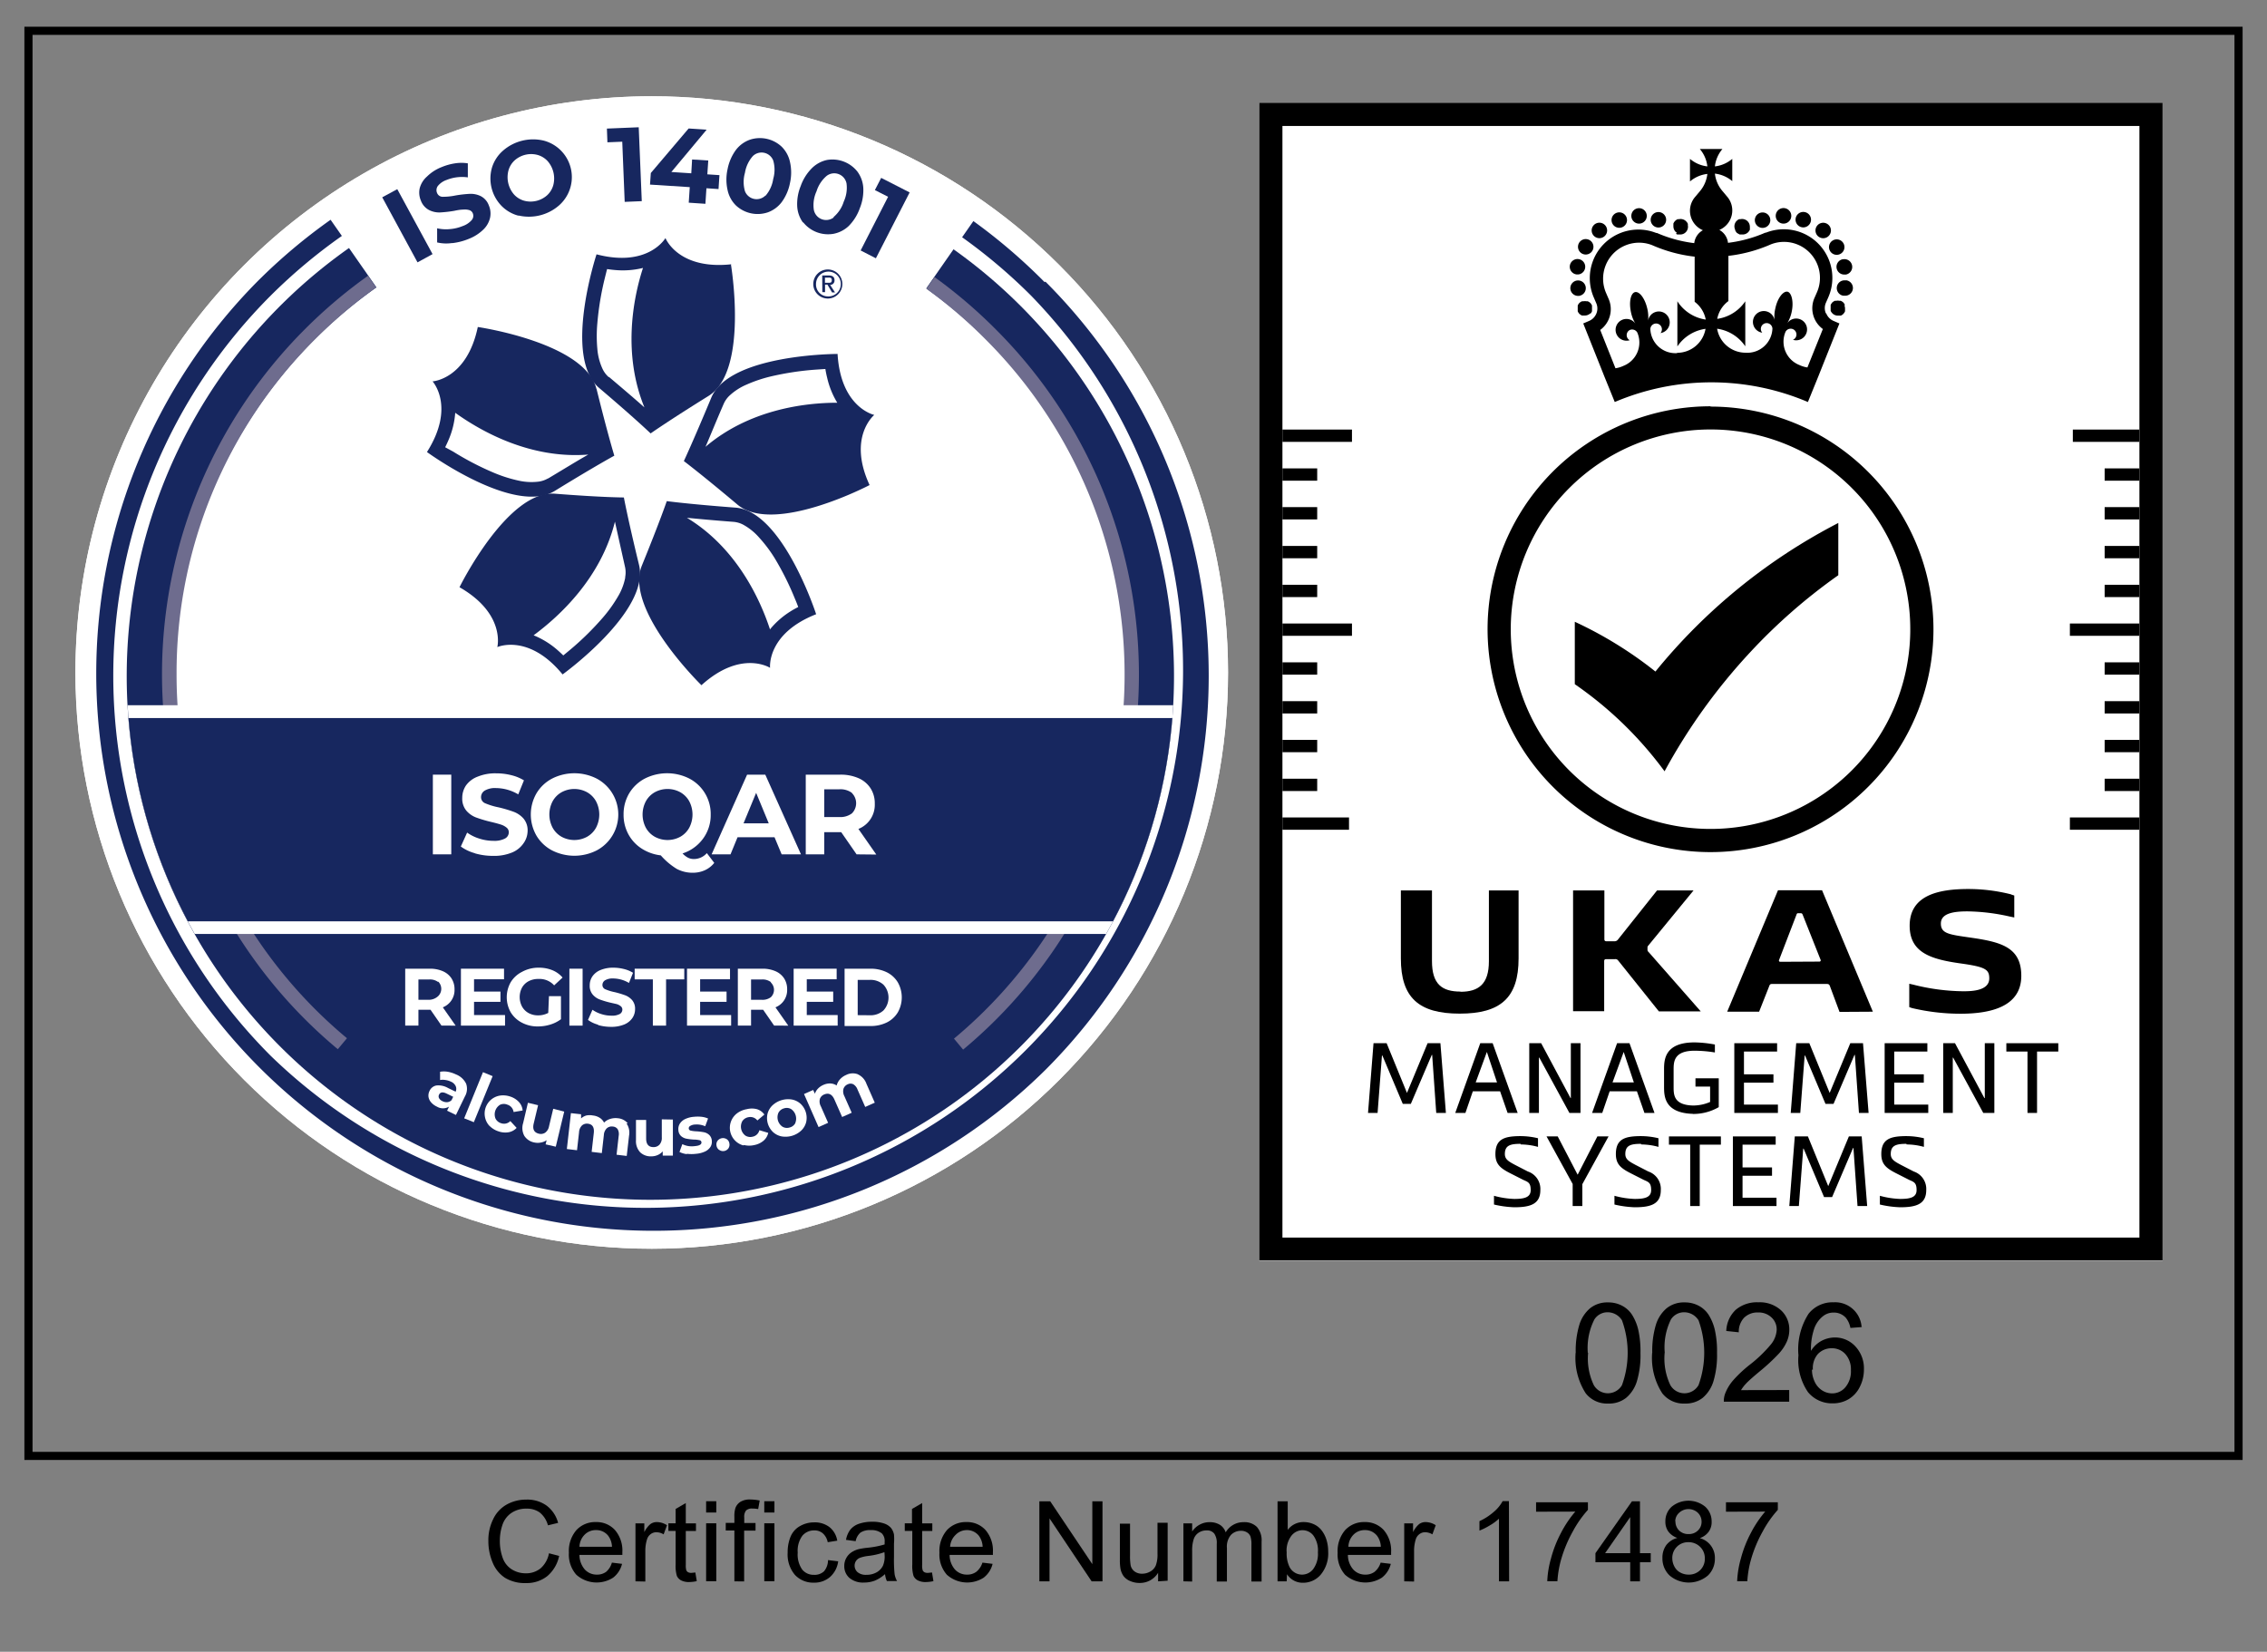
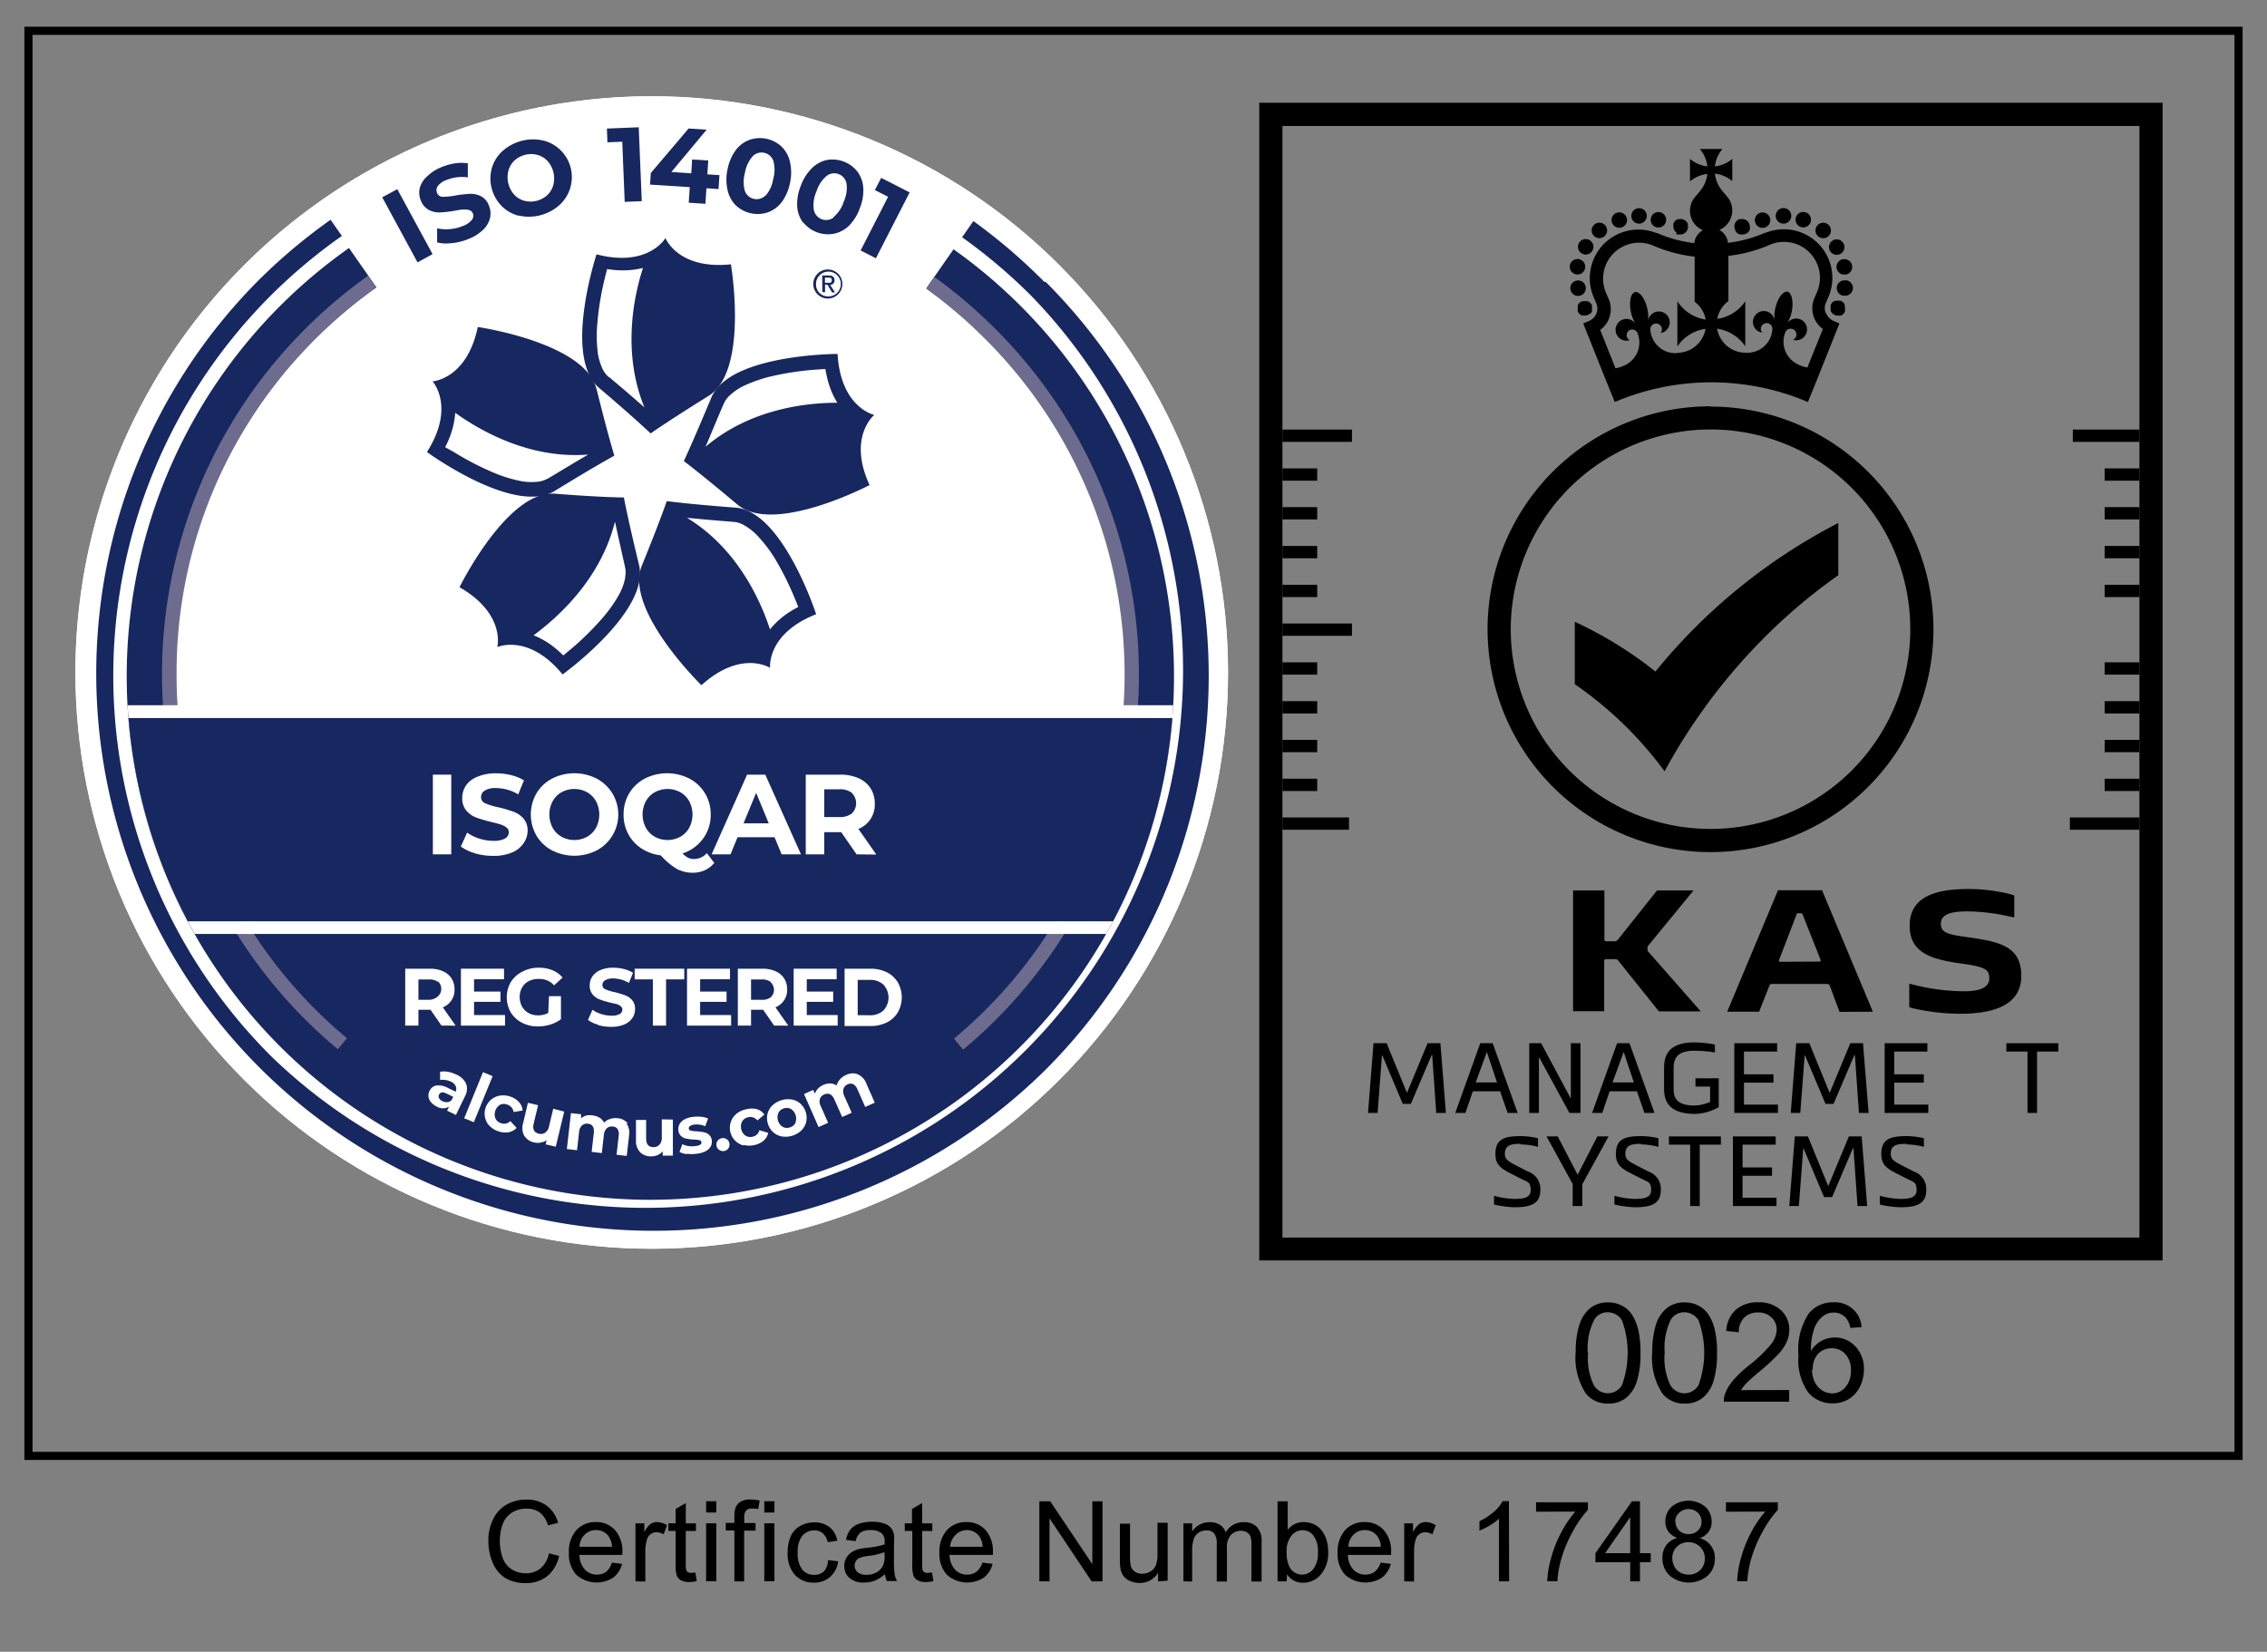
<svg xmlns="http://www.w3.org/2000/svg" viewBox="0 0 223 162.5">
  <rect x="0" y="0" width="223" height="162.5" fill="#808080" stroke="none" />
  <defs>
    <clipPath id="a">
      <rect x="2.4" y="2.63" width="218.2" height="141" fill="none" />
    </clipPath>
    <clipPath id="b">
      <path d="M7.42,66.17A56.69,56.69,0,1,0,64.11,9.47,56.69,56.69,0,0,0,7.42,66.17" fill="none" />
    </clipPath>
    <clipPath id="d">
      <path d="M12.47,66.52A51.51,51.51,0,1,0,64,15,51.51,51.51,0,0,0,12.47,66.52" fill="none" />
    </clipPath>
  </defs>
  <title>ISO-14001</title>
  <g clip-path="url(#a)">
    <path d="M219.8,3.43v139.4H3.2V3.43H219.8m.8-.8H2.4v141H220.6Z" />
    <path d="M155,133.1a8.91,8.91,0,0,1,.36-2.78,3.46,3.46,0,0,1,1.06-1.62,2.7,2.7,0,0,1,1.76-.57,2.88,2.88,0,0,1,1.37.32,2.63,2.63,0,0,1,1,.91,4.88,4.88,0,0,1,.6,1.45,9.63,9.63,0,0,1,.22,2.3,8.93,8.93,0,0,1-.35,2.77,3.46,3.46,0,0,1-1.05,1.63,2.7,2.7,0,0,1-1.77.57,2.67,2.67,0,0,1-2.21-1,6.42,6.42,0,0,1-1-4m1.23,0a6.1,6.1,0,0,0,.56,3.19,1.6,1.6,0,0,0,2.77,0,9.35,9.35,0,0,0,0-6.38,1.67,1.67,0,0,0-1.4-.79,1.53,1.53,0,0,0-1.31.7A6.17,6.17,0,0,0,156.19,133.1Z" />
    <path d="M162.53,133.1a8.9,8.9,0,0,1,.36-2.78,3.46,3.46,0,0,1,1.06-1.62,2.7,2.7,0,0,1,1.76-.57,2.88,2.88,0,0,1,1.37.32,2.63,2.63,0,0,1,1,.91,4.88,4.88,0,0,1,.6,1.45,9.63,9.63,0,0,1,.22,2.3,8.93,8.93,0,0,1-.35,2.77,3.46,3.46,0,0,1-1.05,1.63,2.7,2.7,0,0,1-1.77.57,2.67,2.67,0,0,1-2.21-1,6.41,6.41,0,0,1-1-4m1.23,0a6.1,6.1,0,0,0,.56,3.19,1.6,1.6,0,0,0,2.77,0,9.35,9.35,0,0,0,0-6.38,1.67,1.67,0,0,0-1.4-.79,1.53,1.53,0,0,0-1.31.7A6.17,6.17,0,0,0,163.76,133.1Z" />
    <path d="M176,136.75v1.15h-6.43a2.12,2.12,0,0,1,.14-.83,4.39,4.39,0,0,1,.79-1.29,12.31,12.31,0,0,1,1.56-1.47,13.25,13.25,0,0,0,2.15-2.06,2.47,2.47,0,0,0,.56-1.44,1.6,1.6,0,0,0-.51-1.2,1.83,1.83,0,0,0-1.32-.49,1.87,1.87,0,0,0-1.38.52,2,2,0,0,0-.52,1.43l-1.23-.13a3,3,0,0,1,.95-2.1,3.24,3.24,0,0,1,2.21-.72,3.09,3.09,0,0,1,2.22.78,2.55,2.55,0,0,1,.82,1.93,2.92,2.92,0,0,1-.24,1.15,4.45,4.45,0,0,1-.79,1.19,19.35,19.35,0,0,1-1.84,1.71q-1.08.9-1.38,1.23a3.94,3.94,0,0,0-.5.65" />
    <path d="M183.21,130.55l-1.19.09a2.25,2.25,0,0,0-.45-1,1.58,1.58,0,0,0-1.2-.51,1.64,1.64,0,0,0-1,.32,2.72,2.72,0,0,0-.89,1.2,6.28,6.28,0,0,0-.34,2.25,2.77,2.77,0,0,1,1.06-1,2.84,2.84,0,0,1,1.31-.32,2.71,2.71,0,0,1,2,.88,3.16,3.16,0,0,1,.84,2.27,3.74,3.74,0,0,1-.4,1.7,2.88,2.88,0,0,1-1.09,1.21,3,3,0,0,1-1.57.42,3.06,3.06,0,0,1-2.44-1.1,5.55,5.55,0,0,1-.94-3.62,6.49,6.49,0,0,1,1-4.1,3,3,0,0,1,2.45-1.12,2.61,2.61,0,0,1,2.76,2.42m-4.88,4.2a2.77,2.77,0,0,0,.26,1.18,2,2,0,0,0,.73.86,1.83,1.83,0,0,0,1,.3,1.69,1.69,0,0,0,1.3-.61,2.41,2.41,0,0,0,.54-1.66,2.25,2.25,0,0,0-.54-1.59,1.77,1.77,0,0,0-1.35-.58,1.84,1.84,0,0,0-1.37.58A2.1,2.1,0,0,0,178.33,134.75Z" />
-     <rect x="123.87" y="10.11" width="88.86" height="113.92" fill="#fff" />
    <path d="M210.45,121.75h-84.3V12.39h84.3m2.28-2.28H123.87V124h88.86Z" />
    <rect x="126.15" y="42.26" width="6.84" height="1.21" />
    <rect x="126.15" y="61.34" width="6.84" height="1.21" />
    <rect x="126.15" y="46.08" width="3.42" height="1.21" />
    <rect x="126.15" y="49.89" width="3.42" height="1.21" />
    <rect x="126.15" y="53.71" width="3.42" height="1.21" />
    <rect x="126.15" y="57.53" width="3.42" height="1.21" />
    <rect x="126.15" y="80.42" width="6.55" height="1.21" />
    <rect x="126.15" y="65.16" width="3.42" height="1.21" />
    <rect x="126.15" y="68.98" width="3.42" height="1.21" />
    <rect x="126.15" y="72.79" width="3.42" height="1.21" />
    <rect x="126.15" y="76.61" width="3.42" height="1.21" />
    <rect x="203.61" y="80.42" width="6.84" height="1.21" />
-     <rect x="203.61" y="61.34" width="6.84" height="1.21" />
    <rect x="207.03" y="76.61" width="3.42" height="1.21" />
    <rect x="207.03" y="72.79" width="3.42" height="1.21" />
    <rect x="207.03" y="68.98" width="3.42" height="1.21" />
    <rect x="207.03" y="65.16" width="3.42" height="1.21" />
    <rect x="203.9" y="42.26" width="6.55" height="1.21" />
    <rect x="207.03" y="57.53" width="3.42" height="1.21" />
    <rect x="207.03" y="53.71" width="3.42" height="1.21" />
    <rect x="207.03" y="49.89" width="3.42" height="1.21" />
    <rect x="207.03" y="46.08" width="3.42" height="1.21" />
    <polyline points="138.78 108.6 137.99 108.6 135.98 103.84 135.94 103.84 135.51 109.49 134.57 109.49 135.11 102.63 136.4 102.63 138.4 107.52 140.43 102.63 141.69 102.63 142.23 109.49 141.28 109.49 140.88 103.78 140.84 103.78" />
    <path d="M148.3,109.49l-.74-2.13h-2.68l-.73,2.13h-1l2.46-6.86h1.22l2.46,6.86m-4.13-3h2.1l-1-3h0Z" />
    <polyline points="154.49 108.03 154.52 108.03 154.52 102.63 155.47 102.63 155.47 109.49 154.38 109.49 151.42 104.05 151.38 104.05 151.38 109.49 150.43 109.49 150.43 102.63 151.6 102.63" />
    <path d="M161.76,109.49l-.74-2.13h-2.68l-.73,2.13h-1l2.46-6.86h1.22l2.46,6.86m-4.13-3h2.1l-1-3h0Z" />
    <path d="M166.54,109.58c-2.8-.08-2.85-1.72-2.85-2.65V105.2c0-.94.06-2.65,3-2.65a11.62,11.62,0,0,1,2,.21v.78a12.33,12.33,0,0,0-2-.17c-2,0-2.06,1.05-2.06,1.83v1.73c0,.76,0,1.78,1.91,1.83a4.2,4.2,0,0,0,1.68-.35V106.9h-1.44v-.82h2.29v2.84a5,5,0,0,1-2.53.67" />
    <polyline points="170.6 109.49 170.6 102.63 174.81 102.63 174.81 103.45 171.55 103.45 171.55 105.69 174.45 105.69 174.45 106.51 171.55 106.51 171.55 108.67 174.89 108.67 174.89 109.49" />
    <polyline points="180.36 108.6 179.57 108.6 177.56 103.84 177.52 103.84 177.09 109.49 176.15 109.49 176.69 102.63 177.98 102.63 179.98 107.52 182.01 102.63 183.26 102.63 183.81 109.49 182.86 109.49 182.46 103.78 182.42 103.78" />
    <polyline points="185.39 109.49 185.39 102.63 189.59 102.63 189.59 103.45 186.33 103.45 186.33 105.69 189.24 105.69 189.24 106.51 186.33 106.51 186.33 108.67 189.68 108.67 189.68 109.49" />
-     <polyline points="195.2 108.03 195.24 108.03 195.24 102.63 196.18 102.63 196.18 109.49 195.09 109.49 192.13 104.05 192.09 104.05 192.09 109.49 191.15 109.49 191.15 102.63 192.31 102.63" />
    <polyline points="199.44 103.45 197.36 103.45 197.36 102.63 202.47 102.63 202.47 103.45 200.38 103.45 200.38 109.49 199.44 109.49" />
    <path d="M149.57,112.53c-1,0-1.54.15-1.54,1,0,.5.32.71,1,1.07l1.26.65a1.81,1.81,0,0,1,1.23,1.83c0,1.39-1,1.69-2.56,1.69a10.11,10.11,0,0,1-2-.27v-.86a8.5,8.5,0,0,0,2,.31c1,0,1.61-.16,1.61-.87s-.24-.79-.72-1l-1.34-.68c-.93-.48-1.41-.88-1.41-1.86,0-1.48.87-1.77,2.49-1.77a7.34,7.34,0,0,1,1.7.21v.85a6.46,6.46,0,0,0-1.7-.24" />
    <polyline points="155.18 115.55 155.2 115.55 157.13 111.8 158.23 111.8 155.65 116.5 155.65 118.65 154.7 118.65 154.7 116.48 152.13 111.8 153.23 111.8" />
    <path d="M161.42,112.53c-1,0-1.54.15-1.54,1,0,.5.32.71,1,1.07l1.26.65a1.81,1.81,0,0,1,1.23,1.83c0,1.39-1,1.69-2.56,1.69a10.1,10.1,0,0,1-2-.27v-.86a8.49,8.49,0,0,0,2,.31c1,0,1.61-.16,1.61-.87s-.24-.79-.72-1l-1.34-.68c-.93-.48-1.41-.88-1.41-1.86,0-1.48.87-1.77,2.49-1.77a7.34,7.34,0,0,1,1.7.21v.85a6.46,6.46,0,0,0-1.7-.24" />
    <polyline points="166.26 112.61 164.17 112.61 164.17 111.8 169.28 111.8 169.28 112.61 167.2 112.61 167.2 118.65 166.26 118.65" />
    <polyline points="170.46 118.65 170.46 111.8 174.67 111.8 174.67 112.61 171.41 112.61 171.41 114.85 174.31 114.85 174.31 115.67 171.41 115.67 171.41 117.83 174.75 117.83 174.75 118.65" />
    <polyline points="180.22 117.77 179.43 117.77 177.42 113 177.38 113 176.95 118.65 176.01 118.65 176.55 111.8 177.84 111.8 179.84 116.69 181.87 111.8 183.13 111.8 183.67 118.65 182.72 118.65 182.32 112.94 182.28 112.94" />
    <path d="M187.53,112.53c-1,0-1.54.15-1.54,1,0,.5.32.71,1,1.07l1.26.65a1.81,1.81,0,0,1,1.23,1.83c0,1.39-1,1.69-2.56,1.69a10.11,10.11,0,0,1-2-.27v-.86a8.5,8.5,0,0,0,2,.31c1,0,1.61-.16,1.61-.87s-.24-.79-.72-1l-1.34-.68c-.93-.48-1.41-.88-1.41-1.86,0-1.48.87-1.77,2.49-1.77a7.34,7.34,0,0,1,1.7.21v.85a6.45,6.45,0,0,0-1.7-.24" />
-     <path d="M143.66,97.57c1.77,0,2.8-.74,2.8-3V87.6h2.92v6.69c0,3.87-1.77,5.43-5.79,5.43s-5.79-1.56-5.79-5.43V87.6h3.06v6.95c0,2.29,1,3,2.8,3" />
    <path d="M157.82,87.6v4.8c0,.14.06.2.2.2h.76a.41.41,0,0,0,.37-.16L163,87.6h3.59L162.16,93c-.08.1-.1.12-.1.22v.21a.26.26,0,0,0,.1.22l5.14,5.85h-4.12l-4-5a.33.33,0,0,0-.32-.14H158c-.14,0-.2.06-.2.2v4.92h-3.06V87.6" />
    <path d="M180.95,99.55,180,97c-.07-.18-.16-.2-.34-.2h-5.28c-.18,0-.27,0-.34.2l-1,2.53h-3.14l5-11.95h4.33l5,11.95m-5.25-4.93a.12.12,0,0,0,.11-.17L177.33,90c-.05-.13-.1-.16-.22-.16h-.18c-.12,0-.17,0-.22.16L175,94.45a.12.12,0,0,0,.11.17Z" />
    <path d="M197.83,88l.31.1v2.16l-.48-.1a19.86,19.86,0,0,0-4.12-.5c-1.41,0-2.62.2-2.62,1.2s.84,1.08,2.91,1.38c3,.43,5,.94,5,3.76,0,3.07-3.07,3.73-6,3.73a20.77,20.77,0,0,1-4.76-.56l-.26-.09v-2.3l.4.09a20.69,20.69,0,0,0,4.92.65c.88,0,2.55-.06,2.55-1.27,0-.88-.38-1.13-2.83-1.47-2.92-.41-5-1.06-5-3.71,0-3,2.83-3.61,5.78-3.61a17.17,17.17,0,0,1,4.21.53" />
    <path d="M162.86,66.08a39.13,39.13,0,0,0-7.95-4.91v6.14a37.06,37.06,0,0,1,8.83,8.57v0a57.37,57.37,0,0,1,8.41-11.7,55.29,55.29,0,0,1,8.68-7.59V51.45a56.66,56.66,0,0,0-18,14.63" />
    <path d="M168.26,42.25A19.65,19.65,0,1,1,148.61,61.9a19.67,19.67,0,0,1,19.65-19.65m0-2.28A21.93,21.93,0,1,0,190.19,61.9,21.93,21.93,0,0,0,168.26,40" />
    <path d="M156.44,30.88l.09-.12a.75.75,0,0,0,.07-.13.8.8,0,0,0,0-.14.78.78,0,0,0,0-.15.79.79,0,0,0,0-.15.81.81,0,0,0,0-.14.74.74,0,0,0-.07-.13l-.09-.12-.12-.09-.13-.07-.14,0a.76.76,0,0,0-.3,0l-.14,0-.13.07-.12.09-.09.12a.77.77,0,0,0-.07.13.75.75,0,0,0,0,.14.79.79,0,0,0,0,.15.78.78,0,0,0,0,.15.74.74,0,0,0,0,.14.78.78,0,0,0,.07.13l.09.12.12.09.13.07.14,0h.15a.77.77,0,0,0,.54-.22" />
    <path d="M155.59,24.93a.76.76,0,1,0-.28-1,.76.76,0,0,0,.28,1" />
    <path d="M157.33,23.43a.76.76,0,1,0-.59-.28.76.76,0,0,0,.59.28" />
    <path d="M159.16,22.4a.75.75,0,0,0,.25,0,.76.76,0,1,0-.25,0" />
    <path d="M161.23,22a.76.76,0,1,0-.76-.76.76.76,0,0,0,.76.76" />
    <path d="M163,22.37a.76.76,0,0,0,.27,0,.76.76,0,1,0-.27,0" />
    <path d="M155.1,27h.15a.76.76,0,1,0-.15,0" />
    <path d="M155.36,29.1a.76.76,0,0,0,.62-.88h0a.76.76,0,1,0-.75.89h.13" />
    <path d="M164.86,23l.13.07.14,0,.15,0a.76.76,0,0,0,.75-.91.79.79,0,0,0,0-.14.8.8,0,0,0-.07-.13l-.1-.12a.77.77,0,0,0-.69-.21l-.14,0-.13.07-.12.1-.1.12-.07.13a.86.86,0,0,0,0,.14.7.7,0,0,0,0,.15.77.77,0,0,0,.22.54l.12.09" />
    <path d="M181.48,30a.75.75,0,0,0-.07-.13l-.09-.12-.12-.09-.13-.07-.14,0a.78.78,0,0,0-.3,0l-.14,0-.13.07-.12.09-.09.12a.73.73,0,0,0-.07.13.62.62,0,0,0,0,.14.65.65,0,0,0,0,.15.63.63,0,0,0,0,.15.62.62,0,0,0,0,.14.73.73,0,0,0,.07.13l.1.12a.77.77,0,0,0,.54.22h.15l.14,0,.13-.07.12-.1.09-.12a.75.75,0,0,0,.07-.13.82.82,0,0,0,0-.14.81.81,0,0,0,0-.15.72.72,0,0,0-.06-.29" />
    <path d="M177.26,22.36a.75.75,0,0,0,.25,0,.76.76,0,1,0-.25,0" />
    <path d="M178.86,23.26a.76.76,0,1,0-.1-1.07.76.76,0,0,0,.1,1.07" />
    <path d="M180,24.66a.76.76,0,1,0,.28-1,.76.76,0,0,0-.28,1" />
    <path d="M175.44,22a.76.76,0,0,0,0-1.53h0a.76.76,0,1,0,0,1.53" />
    <path d="M181.29,25.5a.76.76,0,0,0,.14,1.51h.15a.76.76,0,1,0-.29-1.5" />
    <path d="M181.57,27.59a.76.76,0,0,0-.26,1.5h.13a.76.76,0,0,0,.13-1.52" />
    <path d="M173.38,22.42a.76.76,0,1,0-.71-.49.76.76,0,0,0,.71.49" />
    <path d="M170.69,22.66a.73.73,0,0,0,.07.13l.09.12L171,23l.13.07.14,0,.15,0a.77.77,0,0,0,.54-.22l.1-.12.07-.13a.71.71,0,0,0,0-.14.79.79,0,0,0,0-.15.76.76,0,0,0-.91-.75l-.14,0-.13.07-.12.1a.77.77,0,0,0-.22.54.72.72,0,0,0,.06.29" />
    <path d="M179.6,30.81a1.3,1.3,0,0,1,0-1l.25-.57a4.78,4.78,0,0,0-6.14-6.35l-.06,0h0a13.13,13.13,0,0,1-3.67,1,1.66,1.66,0,0,0-.85-1.27,2.08,2.08,0,0,0,.77-3.27h0l-.47-.56a3.2,3.2,0,0,1-.74-1.71,3.21,3.21,0,0,1,1.71.74V15.63a3.21,3.21,0,0,1-1.71.74,3.2,3.2,0,0,1,.74-1.71h-2.22a3.19,3.19,0,0,1,.74,1.71,3.2,3.2,0,0,1-1.71-.74v2.22a3.2,3.2,0,0,1,1.71-.74,3.19,3.19,0,0,1-.74,1.71l-.47.56h0a2.08,2.08,0,0,0,.77,3.27,1.66,1.66,0,0,0-.85,1.27,13.16,13.16,0,0,1-3.67-1l-.07,0a4.78,4.78,0,0,0-6.14,6.35l.25.58a1.3,1.3,0,0,1,0,1,1.34,1.34,0,0,1-.73.73l-.56.24,2.1,5.27,1,2.46a24.27,24.27,0,0,1,19,0l1-2.46,2.1-5.27-.56-.24a1.34,1.34,0,0,1-.73-.73M168.34,16.74h0Zm-3.36,18a2.47,2.47,0,0,1-2.64-2.38.57.57,0,1,1,1,.41,1.07,1.07,0,1,0-1.22-1.22h0a3.52,3.52,0,0,0-.08-1.19c-.23-1-.77-1.72-1.21-1.62h0c-.43.11-.61,1-.39,2a3.49,3.49,0,0,0,.44,1.11h0a1.07,1.07,0,1,0-.57,1.62.57.57,0,0,1,0-1,.58.58,0,0,1,.75.25,2.47,2.47,0,0,1-1.36,3.27,2.84,2.84,0,0,1-.79.24l-1.5-3.77a2.53,2.53,0,0,0,.82-3.07l-.25-.58a3.54,3.54,0,0,1,4.52-4.7,14.39,14.39,0,0,0,4.2,1.14v4.44a2.84,2.84,0,0,1,1.09,1.75A4,4,0,0,1,165,29.64v4.44a4,4,0,0,1,2.77-1.73,2.84,2.84,0,0,1-2.8,2.36m12.82,1.44a2.84,2.84,0,0,1-.79-.24,2.47,2.47,0,0,1-1.36-3.27.57.57,0,1,1,.73.79,1.07,1.07,0,1,0-.57-1.62h0a3.51,3.51,0,0,0,.44-1.11c.22-1,0-1.88-.39-2h0c-.44-.1-1,.63-1.21,1.62a3.53,3.53,0,0,0-.08,1.19h0a1.07,1.07,0,1,0-1.21,1.22.57.57,0,1,1,1-.41,2.47,2.47,0,0,1-2.64,2.38,2.84,2.84,0,0,1-2.8-2.36,4,4,0,0,1,2.77,1.73V29.64a4,4,0,0,1-2.76,1.73,2.84,2.84,0,0,1,1.1-1.75V25.17a14.4,14.4,0,0,0,4.2-1.14,3.54,3.54,0,0,1,4.52,4.7l-.25.57a2.53,2.53,0,0,0,.82,3.07Z" />
    <g clip-path="url(#b)">
      <rect x="5.58" y="8.13" width="116.79" height="116.79" fill="#fff" />
    </g>
    <g clip-path="url(#b)">
      <path d="M122.37,66.52A58.39,58.39,0,1,1,64,8.13a58.39,58.39,0,0,1,58.39,58.39" fill="#fff" />
      <path d="M93.8,24.52,64.11,67.13h0L34.33,24.4a51.51,51.51,0,1,0,59.46.12" fill="#17275f" />
      <path d="M64,19.71a46.84,46.84,0,0,0-45.21,59h90.41A46.84,46.84,0,0,0,64,19.71" fill="#fff" />
      <path d="M17.37,66.32A46.3,46.3,0,0,1,31,33.37a47.15,47.15,0,0,1,6-5.09l-.8-1.15A48.61,48.61,0,0,0,30,32.38a48,48,0,0,0,3.23,70.84l.9-1.08A46.51,46.51,0,0,1,17.37,66.32" fill="#6e6c8e" />
      <path d="M97.93,32.38a48.63,48.63,0,0,0-6-5.12l-.8,1.15a47.21,47.21,0,0,1,5.84,5,46.6,46.6,0,0,1-3.13,68.77l.9,1.08a48,48,0,0,0,3.23-70.84" fill="#6e6c8e" />
    </g>
    <g clip-path="url(#d)">
      <rect x="12.47" y="69.38" width="103.01" height="22.5" fill="#fff" />
      <rect x="12.47" y="70.64" width="103.01" height="20" fill="#17275f" />
    </g>
    <path d="M102.75,27.75a55.5,55.5,0,0,0-7-6l-1.11,1.59a53.54,53.54,0,0,1,6.78,5.74,52.89,52.89,0,0,1-74.79,74.79,52.89,52.89,0,0,1,0-74.79,53.54,53.54,0,0,1,7-5.87l-1.11-1.59a55.47,55.47,0,0,0-7.22,6.09,54.83,54.83,0,0,0,77.54,77.54,54.83,54.83,0,0,0,0-77.54" fill="#17275f" />
    <g clip-path="url(#b)">
      <path d="M81.43,26.51A1.43,1.43,0,1,1,80,27.94a1.43,1.43,0,0,1,1.43-1.43m0,2.65a1.22,1.22,0,1,0-1.16-1.22,1.17,1.17,0,0,0,1.16,1.22m-.55-2.06h.64c.38,0,.57.15.57.47a.43.43,0,0,1-.43.46l.48.74h-.29L81.39,28h-.23v.74h-.27Zm.27.72h.33c.21,0,.34,0,.34-.26s-.17-.25-.34-.25h-.33Z" fill="#17275f" />
      <path d="M71.93,26c-5.24.56-6.47-2.58-6.47-2.58s-1.68,2.93-6.78,1.6c0,0-3.33,10.1.25,13.14S64,42.64,64,42.64s1.71-1.21,5.7-3.69,2.19-13,2.19-13m-12,11.16a2.49,2.49,0,0,1-.6-.78,5.75,5.75,0,0,1-.53-2,13.85,13.85,0,0,1,0-2.54,28.36,28.36,0,0,1,.74-4.45c.08-.32.15-.61.22-.87q.44.07.85.1a8.27,8.27,0,0,0,2.68-.21c-1,3.07-2,8.49.14,13.72-.82-.73-2-1.74-3.49-3" fill="#17275f" />
      <path d="M58.67,38.26C57.54,33.7,47,32.17,47,32.17c-1.08,5.15-4.45,5.35-4.45,5.35S44.83,40,42,44.47c0,0,8.58,6.28,12.58,3.82s5.85-3.46,5.85-3.46-.62-2-1.75-6.57m-4.75,8.79a2.52,2.52,0,0,1-.93.33,5.75,5.75,0,0,1-2-.1,13.81,13.81,0,0,1-2.42-.77,28.35,28.35,0,0,1-4-2.08L43.79,44q.2-.4.36-.78a8.26,8.26,0,0,0,.63-2.61c2.62,1.88,7.44,4.56,13.09,4.11-1,.56-2.26,1.34-4,2.38" fill="#17275f" />
      <path d="M62.86,55.57c-1.11-4.56-1.49-6.63-1.49-6.63s-2.1,0-6.78-.37-9.39,9.2-9.39,9.2c4.57,2.62,3.72,5.89,3.72,5.89s3.08-1.38,6.42,2.69c0,0,8.63-6.22,7.52-10.78m-1.35,1.22a5.74,5.74,0,0,1-.72,1.89,13.73,13.73,0,0,1-1.48,2.07,28.39,28.39,0,0,1-3.21,3.16l-.69.57q-.32-.31-.63-.58a8.3,8.3,0,0,0-2.29-1.4c2.59-1.91,6.64-5.67,8-11.18.24,1.08.57,2.57,1,4.49a2.5,2.5,0,0,1,0,1" fill="#17275f" />
      <path d="M80.28,60.42S77,50.29,72.35,49.94s-6.76-.64-6.76-.64-.68,2-2.45,6.34S69,67.41,69,67.41c3.9-3.53,6.75-1.71,6.75-1.71s-.36-3.36,4.55-5.28m-4.55,1.52c-1-3.06-3.34-8.07-8.18-11,1.1.11,2.62.25,4.6.4a2.49,2.49,0,0,1,.94.28,5.75,5.75,0,0,1,1.57,1.27,13.73,13.73,0,0,1,1.51,2,28.3,28.3,0,0,1,2,4c.13.3.24.58.33.83q-.4.2-.75.42a8.28,8.28,0,0,0-2,1.74" fill="#17275f" />
      <path d="M86,40.82s-3.3-.7-3.61-6c0,0-10.63,0-12.42,4.3s-2.7,6.24-2.7,6.24,1.68,1.26,5.27,4.28,13-1.92,13-1.92C83.35,43,86,40.82,86,40.82M69.38,44c.44-1,1-2.41,1.8-4.25a2.51,2.51,0,0,1,.56-.81,5.77,5.77,0,0,1,1.69-1.1,13.77,13.77,0,0,1,2.41-.81,28.3,28.3,0,0,1,4.46-.67l.89-.06q.07.44.17.84a8.29,8.29,0,0,0,1,2.48c-3.22,0-8.7.68-13,4.37" fill="#17275f" />
    </g>
    <rect x="42.58" y="76.21" width="1.81" height="7.84" fill="#fff" />
    <path d="M46.72,83.94a4.22,4.22,0,0,1-1.39-.66l.62-1.37a4.18,4.18,0,0,0,1.2.59,4.5,4.5,0,0,0,1.39.22,2.22,2.22,0,0,0,1.14-.23.69.69,0,0,0,.37-.61.58.58,0,0,0-.22-.46,1.66,1.66,0,0,0-.56-.3q-.34-.11-.92-.25a12.81,12.81,0,0,1-1.47-.43,2.38,2.38,0,0,1-1-.68,1.84,1.84,0,0,1-.41-1.25,2.18,2.18,0,0,1,.37-1.24A2.49,2.49,0,0,1,47,76.4a4.55,4.55,0,0,1,1.82-.32,6,6,0,0,1,1.47.18,4.34,4.34,0,0,1,1.25.51l-.56,1.38a4.37,4.37,0,0,0-2.17-.62,2,2,0,0,0-1.13.25.75.75,0,0,0-.36.65.64.64,0,0,0,.42.6,6.59,6.59,0,0,0,1.28.39,12.78,12.78,0,0,1,1.47.43,2.43,2.43,0,0,1,1,.67,1.8,1.8,0,0,1,.41,1.24A2.14,2.14,0,0,1,51.47,83a2.52,2.52,0,0,1-1.13.88,4.59,4.59,0,0,1-1.83.32,6.41,6.41,0,0,1-1.8-.25" fill="#fff" />
    <path d="M54.3,83.66a3.91,3.91,0,0,1-1.53-1.45,4.17,4.17,0,0,1,0-4.16,3.9,3.9,0,0,1,1.53-1.45,4.85,4.85,0,0,1,4.4,0,4,4,0,0,1,0,7.06,4.85,4.85,0,0,1-4.4,0m3.45-1.34a2.29,2.29,0,0,0,.88-.89,2.8,2.8,0,0,0,0-2.6,2.29,2.29,0,0,0-.88-.89,2.62,2.62,0,0,0-2.51,0,2.29,2.29,0,0,0-.88.89,2.8,2.8,0,0,0,0,2.6,2.29,2.29,0,0,0,.88.89,2.62,2.62,0,0,0,2.51,0Z" fill="#fff" />
    <path d="M70.26,84.89a2.51,2.51,0,0,1-.92.72,2.86,2.86,0,0,1-1.19.25,3.31,3.31,0,0,1-1.58-.38A6.8,6.8,0,0,1,65,84.15a4.41,4.41,0,0,1-1.9-.68,3.84,3.84,0,0,1-1.3-1.42,4,4,0,0,1-.46-1.92,4,4,0,0,1,.55-2.08,3.91,3.91,0,0,1,1.53-1.45,4.85,4.85,0,0,1,4.4,0,3.92,3.92,0,0,1,2.09,3.53,3.9,3.9,0,0,1-.77,2.4,4,4,0,0,1-2,1.43,2,2,0,0,0,.54.42,1.27,1.27,0,0,0,.57.13,1.7,1.7,0,0,0,1.28-.58m-6-2.5a2.29,2.29,0,0,0,.88.89,2.62,2.62,0,0,0,2.51,0,2.29,2.29,0,0,0,.88-.89,2.8,2.8,0,0,0,0-2.6,2.29,2.29,0,0,0-.88-.89,2.62,2.62,0,0,0-2.51,0,2.29,2.29,0,0,0-.88.89,2.8,2.8,0,0,0,0,2.6Z" fill="#fff" />
    <path d="M76.19,82.37H72.55l-.69,1.68H70l3.49-7.84h1.79l3.51,7.84h-1.9M75.62,81l-1.24-3-1.24,3Z" fill="#fff" />
    <path d="M84.26,84.05l-1.51-2.18H81.08v2.18H79.26V76.21h3.39a4.36,4.36,0,0,1,1.81.35,2.69,2.69,0,0,1,1.18,1,2.72,2.72,0,0,1,.41,1.51,2.55,2.55,0,0,1-1.61,2.48l1.76,2.52M83.8,78a1.91,1.91,0,0,0-1.24-.35H81.08v2.73h1.48a1.88,1.88,0,0,0,1.24-.36,1.41,1.41,0,0,0,0-2Z" fill="#fff" />
    <path d="M43.43,100.9l-1.08-1.56H41.16v1.56h-1.3V95.3h2.42a3.11,3.11,0,0,1,1.29.25,1.92,1.92,0,0,1,.84.7,1.94,1.94,0,0,1,.3,1.08,1.82,1.82,0,0,1-1.15,1.77l1.26,1.8M43.1,96.61a1.36,1.36,0,0,0-.89-.25H41.16v2h1.06A1.35,1.35,0,0,0,43.1,98a1,1,0,0,0,0-1.44Z" fill="#fff" />
    <polyline points="49.68 99.86 49.68 100.9 45.34 100.9 45.34 95.3 49.58 95.3 49.58 96.34 46.63 96.34 46.63 97.55 49.23 97.55 49.23 98.56 46.63 98.56 46.63 99.86" fill="#fff" />
    <path d="M54,98h1.18v2.27a3.38,3.38,0,0,1-1.06.53,4.1,4.1,0,0,1-1.21.18,3.27,3.27,0,0,1-1.57-.37,2.77,2.77,0,0,1-1.09-1,3,3,0,0,1,0-3,2.76,2.76,0,0,1,1.1-1A3.34,3.34,0,0,1,53,95.2a3.47,3.47,0,0,1,1.34.25,2.65,2.65,0,0,1,1,.72l-.83.77A1.92,1.92,0,0,0,53,96.31a2,2,0,0,0-1,.22,1.61,1.61,0,0,0-.65.63,2,2,0,0,0,0,1.86,1.64,1.64,0,0,0,.64.64,1.91,1.91,0,0,0,.94.23,2.1,2.1,0,0,0,1-.24" fill="#fff" />
-     <rect x="56.01" y="95.3" width="1.3" height="5.6" fill="#fff" />
    <path d="M58.84,100.81a3,3,0,0,1-1-.47l.44-1a3,3,0,0,0,.86.42,3.21,3.21,0,0,0,1,.16,1.58,1.58,0,0,0,.82-.16.5.5,0,0,0,.26-.44.42.42,0,0,0-.16-.33,1.18,1.18,0,0,0-.4-.21L60,98.63a9.05,9.05,0,0,1-1-.3,1.7,1.7,0,0,1-.7-.49,1.32,1.32,0,0,1-.29-.9,1.56,1.56,0,0,1,.26-.88,1.78,1.78,0,0,1,.8-.63,3.26,3.26,0,0,1,1.3-.23,4.32,4.32,0,0,1,1,.13,3.11,3.11,0,0,1,.9.37l-.4,1a3.13,3.13,0,0,0-1.55-.44,1.46,1.46,0,0,0-.8.18.54.54,0,0,0-.26.46.45.45,0,0,0,.3.43,4.7,4.7,0,0,0,.92.28,9.17,9.17,0,0,1,1,.3,1.73,1.73,0,0,1,.7.48,1.29,1.29,0,0,1,.29.89,1.53,1.53,0,0,1-.27.88,1.8,1.8,0,0,1-.8.63,3.28,3.28,0,0,1-1.3.23,4.59,4.59,0,0,1-1.28-.18" fill="#fff" />
    <polyline points="64.22 96.35 62.43 96.35 62.43 95.3 67.31 95.3 67.31 96.35 65.52 96.35 65.52 100.9 64.22 100.9" fill="#fff" />
    <polyline points="71.92 99.86 71.92 100.9 67.58 100.9 67.58 95.3 71.81 95.3 71.81 96.34 68.87 96.34 68.87 97.55 71.47 97.55 71.47 98.56 68.87 98.56 68.87 99.86" fill="#fff" />
    <path d="M76.15,100.9l-1.08-1.56H73.88v1.56h-1.3V95.3H75a3.11,3.11,0,0,1,1.29.25,1.92,1.92,0,0,1,.84.7,1.94,1.94,0,0,1,.3,1.08,1.82,1.82,0,0,1-1.15,1.77l1.26,1.8m-1.72-4.29a1.36,1.36,0,0,0-.89-.25H73.88v2h1.06a1.35,1.35,0,0,0,.89-.26,1,1,0,0,0,0-1.44Z" fill="#fff" />
    <polyline points="82.4 99.86 82.4 100.9 78.07 100.9 78.07 95.3 82.3 95.3 82.3 96.34 79.36 96.34 79.36 97.55 81.96 97.55 81.96 98.56 79.36 98.56 79.36 99.86" fill="#fff" />
    <path d="M83.08,95.3h2.54a3.58,3.58,0,0,1,1.61.35,2.61,2.61,0,0,1,1.09,1,3,3,0,0,1,0,2.94,2.61,2.61,0,0,1-1.09,1,3.58,3.58,0,0,1-1.61.35H83.08m2.48-1.06a1.88,1.88,0,0,0,1.34-.47,1.86,1.86,0,0,0,0-2.54,1.88,1.88,0,0,0-1.34-.47H84.37v3.47Z" fill="#fff" />
    <path d="M45.85,106.61a1.5,1.5,0,0,1-.12,1.26l-.88,1.82-.87-.42.19-.4a1.15,1.15,0,0,1-1.19,0,1.68,1.68,0,0,1-.58-.43,1.06,1.06,0,0,1-.25-.54,1,1,0,0,1,.1-.57.92.92,0,0,1,.67-.54,1.9,1.9,0,0,1,1.16.25l.74.36a.66.66,0,0,0,0-.56.9.9,0,0,0-.47-.43,1.79,1.79,0,0,0-.54-.16,1.48,1.48,0,0,0-.52,0l0-.81a2.23,2.23,0,0,1,.76,0,3.12,3.12,0,0,1,.8.26,1.85,1.85,0,0,1,1,.91M44,108.43a.67.67,0,0,0,.42-.2l.16-.33-.64-.31q-.57-.28-.75.1a.37.37,0,0,0,0,.35.7.7,0,0,0,.33.29A.9.9,0,0,0,44,108.43Z" fill="#fff" />
    <polyline points="47.51 105.48 48.46 105.87 46.61 110.4 45.66 110.02" fill="#fff" />
    <path d="M48.18,110.8a1.75,1.75,0,0,1-.46-.84,1.79,1.79,0,0,1,1.48-2.18,2.18,2.18,0,0,1,1,.1,2,2,0,0,1,.85.54,1.39,1.39,0,0,1,.36.83l-.89.15a.87.87,0,0,0-.6-.72.9.9,0,0,0-.72,0,1.11,1.11,0,0,0-.46,1.36.9.9,0,0,0,.55.46.86.86,0,0,0,.91-.21l.62.67a1.42,1.42,0,0,1-.79.43,2,2,0,0,1-1-.09,2.18,2.18,0,0,1-.89-.55" fill="#fff" />
    <path d="M55.5,109.36l-.83,3.45-1-.23.1-.41a1.36,1.36,0,0,1-.56.23,1.54,1.54,0,0,1-.63,0,1.51,1.51,0,0,1-1-.65,1.61,1.61,0,0,1-.12-1.26l.47-2,1,.24-.43,1.8q-.2.83.5,1a.77.77,0,0,0,.63-.1,1,1,0,0,0,.38-.64l.41-1.71" fill="#fff" />
    <path d="M61.62,110.51a1.6,1.6,0,0,1,.26,1.21l-.23,2-1-.12.21-1.86a1,1,0,0,0-.1-.65.62.62,0,0,0-.47-.26.73.73,0,0,0-.6.17,1,1,0,0,0-.29.67l-.2,1.77-1-.12.21-1.86q.09-.83-.57-.91a.73.73,0,0,0-.59.17,1,1,0,0,0-.29.67l-.2,1.77-1-.12.4-3.53,1,.11,0,.41a1.3,1.3,0,0,1,.52-.29,1.63,1.63,0,0,1,.64,0,1.53,1.53,0,0,1,.66.22,1.2,1.2,0,0,1,.44.48,1.45,1.45,0,0,1,.6-.36,1.74,1.74,0,0,1,.74-.07,1.43,1.43,0,0,1,1,.51" fill="#fff" />
    <path d="M66.19,110.14l0,3.55h-1v-.42a1.37,1.37,0,0,1-.49.36,1.54,1.54,0,0,1-.61.13,1.51,1.51,0,0,1-1.11-.39,1.6,1.6,0,0,1-.42-1.19l0-2h1V112q0,.86.73.85a.77.77,0,0,0,.59-.25,1,1,0,0,0,.22-.72v-1.76" fill="#fff" />
    <path d="M67.54,113.54a2.25,2.25,0,0,1-.7-.21l.28-.77a2.15,2.15,0,0,0,.59.19,2.4,2.4,0,0,0,.67,0q.65-.06.62-.38a.23.23,0,0,0-.2-.2,2.64,2.64,0,0,0-.56-.06,5.27,5.27,0,0,1-.73-.09,1.11,1.11,0,0,1-.52-.26.86.86,0,0,1-.26-.6,1,1,0,0,1,.14-.61,1.26,1.26,0,0,1,.53-.46,2.42,2.42,0,0,1,.86-.22,3.47,3.47,0,0,1,.75,0,2.09,2.09,0,0,1,.64.17l-.28.76a2.05,2.05,0,0,0-1-.17,1,1,0,0,0-.48.14.27.27,0,0,0-.14.25.24.24,0,0,0,.2.21,3.15,3.15,0,0,0,.58.07,6.06,6.06,0,0,1,.72.09,1.07,1.07,0,0,1,.51.26.85.85,0,0,1,.26.59.94.94,0,0,1-.14.6,1.27,1.27,0,0,1-.54.45,2.57,2.57,0,0,1-.88.22,3.44,3.44,0,0,1-.87,0" fill="#fff" />
    <path d="M70.73,113.12a.63.63,0,0,1-.25-.43.6.6,0,0,1,.12-.48.68.68,0,0,1,.9-.13.6.6,0,0,1,.25.43.63.63,0,0,1-.11.48.65.65,0,0,1-.9.13" fill="#fff" />
    <path d="M73.11,112.68a1.75,1.75,0,0,1-.82-.49,1.79,1.79,0,0,1,.17-2.63,2.18,2.18,0,0,1,1-.44,2,2,0,0,1,1,0,1.39,1.39,0,0,1,.73.53l-.69.58a.87.87,0,0,0-.88-.32.9.9,0,0,0-.6.39,1.11,1.11,0,0,0,.29,1.41.9.9,0,0,0,.71.12.86.86,0,0,0,.68-.64l.87.26a1.42,1.42,0,0,1-.46.77,2,2,0,0,1-.91.43,2.19,2.19,0,0,1-1,0" fill="#fff" />
    <path d="M76.9,111.8a1.74,1.74,0,0,1-.85-.42,1.9,1.9,0,0,1-.55-1.81,1.74,1.74,0,0,1,.48-.82,2.27,2.27,0,0,1,1.92-.58,1.75,1.75,0,0,1,.85.42,1.9,1.9,0,0,1,.55,1.81,1.75,1.75,0,0,1-.48.82,2.27,2.27,0,0,1-1.92.58m1.33-1.32a1.14,1.14,0,0,0-.41-1.37.86.86,0,0,0-.7-.07.87.87,0,0,0-.55.44,1.12,1.12,0,0,0,.41,1.37.87.87,0,0,0,.7.07A.86.86,0,0,0,78.24,110.48Z" fill="#fff" />
    <path d="M84.4,105.7a1.6,1.6,0,0,1,.83.92l.82,1.86-.94.42-.76-1.72a1,1,0,0,0-.41-.51.61.61,0,0,0-.54,0,.73.73,0,0,0-.43.45,1,1,0,0,0,.09.72l.72,1.63-.94.42-.76-1.72q-.34-.77-1-.5a.73.73,0,0,0-.43.44,1,1,0,0,0,.09.72l.72,1.63-.94.42-1.43-3.25.9-.4.17.37a1.3,1.3,0,0,1,.31-.51,1.63,1.63,0,0,1,.53-.36,1.53,1.53,0,0,1,.68-.14,1.21,1.21,0,0,1,.62.2,1.46,1.46,0,0,1,.33-.61,1.74,1.74,0,0,1,.61-.43,1.43,1.43,0,0,1,1.13-.07" fill="#fff" />
    <polyline points="37.6 19.41 39.08 18.61 42.55 25 41.07 25.81" fill="#17275f" />
    <path d="M44.47,23.91A3.92,3.92,0,0,1,43,23.85l0-1.39a3.88,3.88,0,0,0,1.24.08,4.18,4.18,0,0,0,1.27-.3,2.06,2.06,0,0,0,.9-.6.64.64,0,0,0,.1-.65.54.54,0,0,0-.35-.32,1.54,1.54,0,0,0-.59-.05q-.33,0-.88.12a11.86,11.86,0,0,1-1.41.16,2.21,2.21,0,0,1-1.08-.24,1.71,1.71,0,0,1-.8-.93,2,2,0,0,1-.12-1.19A2.31,2.31,0,0,1,42,17.37a4.23,4.23,0,0,1,1.44-.93,5.6,5.6,0,0,1,1.32-.37,4,4,0,0,1,1.26,0v1.38a4.06,4.06,0,0,0-2.08.25,1.89,1.89,0,0,0-.88.61A.7.7,0,0,0,43,19a.59.59,0,0,0,.57.36,6.12,6.12,0,0,0,1.24-.13,11.91,11.91,0,0,1,1.41-.16,2.26,2.26,0,0,1,1.08.23,1.67,1.67,0,0,1,.79.92,2,2,0,0,1,.12,1.19,2.34,2.34,0,0,1-.65,1.16,4.27,4.27,0,0,1-1.45.93,6,6,0,0,1-1.63.42" fill="#17275f" />
    <path d="M51,21.22a3.63,3.63,0,0,1-1.7-1,3.87,3.87,0,0,1-.9-3.75,3.63,3.63,0,0,1,1.07-1.64,4.51,4.51,0,0,1,4-1,3.71,3.71,0,0,1,1.53,6.37,4.51,4.51,0,0,1-4,1m2.83-2a2.13,2.13,0,0,0,.6-1,2.6,2.6,0,0,0-.56-2.35,2.13,2.13,0,0,0-1-.61,2.44,2.44,0,0,0-2.26.55,2.13,2.13,0,0,0-.6,1,2.6,2.6,0,0,0,.56,2.35,2.13,2.13,0,0,0,1,.61,2.44,2.44,0,0,0,2.26-.55Z" fill="#17275f" />
    <polyline points="62.83 12.52 63.13 19.79 61.45 19.86 61.21 13.94 59.75 14 59.7 12.65" fill="#17275f" />
    <polyline points="70.68 18.6 69.49 18.52 69.39 20.05 67.75 19.94 67.85 18.41 63.94 18.16 64.02 17.02 67.74 12.64 69.51 12.76 66.04 16.92 68 17.05 68.08 15.69 69.67 15.79 69.58 17.15 70.77 17.23" fill="#17275f" />
    <path d="M72.38,20.2a3,3,0,0,1-.81-1.5,4.7,4.7,0,0,1,0-2.06,4.71,4.71,0,0,1,.82-1.89,3,3,0,0,1,1.36-1,3.13,3.13,0,0,1,3.15.69,3,3,0,0,1,.81,1.5,4.7,4.7,0,0,1,0,2.06,4.7,4.7,0,0,1-.82,1.89,3,3,0,0,1-1.36,1,3.13,3.13,0,0,1-3.15-.69m2.93-.95a3.25,3.25,0,0,0,.75-1.65,3.25,3.25,0,0,0,0-1.81,1.23,1.23,0,0,0-2-.44A3.25,3.25,0,0,0,73.28,17a3.25,3.25,0,0,0,0,1.81,1.23,1.23,0,0,0,2,.44Z" fill="#17275f" />
    <path d="M79,21.91a3,3,0,0,1-.58-1.6,4.7,4.7,0,0,1,.34-2,4.7,4.7,0,0,1,1.09-1.75,3,3,0,0,1,1.49-.82,3.13,3.13,0,0,1,3,1.14,3,3,0,0,1,.58,1.6,4.7,4.7,0,0,1-.34,2,4.7,4.7,0,0,1-1.09,1.75A3,3,0,0,1,82,23a3.13,3.13,0,0,1-3-1.14m3-.51a3.25,3.25,0,0,0,1-1.52,3.25,3.25,0,0,0,.27-1.79,1.23,1.23,0,0,0-1.95-.74,3.25,3.25,0,0,0-1,1.52,3.25,3.25,0,0,0-.27,1.79A1.23,1.23,0,0,0,82,21.4Z" fill="#17275f" />
    <polyline points="89.48 18.93 86.16 25.41 84.66 24.64 87.36 19.36 86.06 18.7 86.68 17.5" fill="#17275f" />
  </g>
  <g>
    <path d="M54,152.81l1,.26a3.51,3.51,0,0,1-1.18,2,3.25,3.25,0,0,1-2.08.67,3.74,3.74,0,0,1-2.07-.52,3.25,3.25,0,0,1-1.21-1.5,5.36,5.36,0,0,1-.42-2.11,4.64,4.64,0,0,1,.47-2.15A3.22,3.22,0,0,1,49.87,148a3.91,3.91,0,0,1,1.91-.47,3.23,3.23,0,0,1,2,.6,3.12,3.12,0,0,1,1.12,1.69l-1,.24a2.44,2.44,0,0,0-.79-1.25,2.12,2.12,0,0,0-1.31-.39,2.55,2.55,0,0,0-1.52.44,2.3,2.3,0,0,0-.86,1.17,4.71,4.71,0,0,0-.25,1.51,4.8,4.8,0,0,0,.29,1.75,2.18,2.18,0,0,0,.91,1.12,2.55,2.55,0,0,0,1.34.37,2.24,2.24,0,0,0,1.48-.5A2.59,2.59,0,0,0,54,152.81Z" />
    <path d="M60.19,153.73l1,.12a2.44,2.44,0,0,1-.88,1.36,3,3,0,0,1-3.62-.29,3,3,0,0,1-.73-2.16,3.15,3.15,0,0,1,.74-2.23,2.51,2.51,0,0,1,1.92-.79,2.44,2.44,0,0,1,1.87.78,3.1,3.1,0,0,1,.73,2.19c0,.06,0,.14,0,.26H57a2.19,2.19,0,0,0,.53,1.44,1.58,1.58,0,0,0,1.19.5,1.48,1.48,0,0,0,.91-.28A1.86,1.86,0,0,0,60.19,153.73ZM57,152.17H60.2a1.93,1.93,0,0,0-.37-1.08,1.48,1.48,0,0,0-1.2-.56,1.53,1.53,0,0,0-1.12.45A1.76,1.76,0,0,0,57,152.17Z" />
    <path d="M62.51,155.57v-5.7h.87v.86a2.37,2.37,0,0,1,.61-.8,1.08,1.08,0,0,1,.62-.19,1.88,1.88,0,0,1,1,.31l-.33.9a1.39,1.39,0,0,0-.71-.21.92.92,0,0,0-.57.19,1,1,0,0,0-.36.53,3.77,3.77,0,0,0-.16,1.13v3Z" />
    <path d="M68.4,154.7l.14.85a3.56,3.56,0,0,1-.73.09,1.65,1.65,0,0,1-.82-.17.93.93,0,0,1-.41-.44,3.46,3.46,0,0,1-.12-1.14v-3.28h-.71v-.75h.71v-1.41l1-.58v2h1v.75h-1v3.33a1.68,1.68,0,0,0,.05.53.4.4,0,0,0,.17.19.65.65,0,0,0,.33.07Z" />
    <path d="M69.46,148.8v-1.11h1v1.11Zm0,6.76v-5.7h1v5.7Z" />
    <path d="M72.24,155.57v-5h-.85v-.75h.85v-.61a2.66,2.66,0,0,1,.1-.85,1.23,1.23,0,0,1,.49-.61,1.77,1.77,0,0,1,1-.23,4.73,4.73,0,0,1,.9.1l-.15.84a3.21,3.21,0,0,0-.57-.05.84.84,0,0,0-.62.19,1,1,0,0,0-.18.7v.53h1.11v.75H73.2v5Z" />
    <path d="M75.18,148.8v-1.11h1v1.11Zm0,6.76v-5.7h1v5.7Z" />
    <path d="M81.45,153.48l1,.12a2.47,2.47,0,0,1-.8,1.54,2.33,2.33,0,0,1-1.58.56,2.45,2.45,0,0,1-1.88-.77,3.1,3.1,0,0,1-.71-2.19,4,4,0,0,1,.31-1.62,2.13,2.13,0,0,1,.93-1,2.76,2.76,0,0,1,1.36-.35,2.37,2.37,0,0,1,1.52.47,2.16,2.16,0,0,1,.76,1.33l-.94.15a1.56,1.56,0,0,0-.48-.87,1.23,1.23,0,0,0-.82-.29,1.5,1.5,0,0,0-1.19.52,2.49,2.49,0,0,0-.46,1.66,2.57,2.57,0,0,0,.44,1.67,1.43,1.43,0,0,0,1.15.52,1.35,1.35,0,0,0,1-.35A1.73,1.73,0,0,0,81.45,153.48Z" />
    <path d="M87.06,154.86a3.62,3.62,0,0,1-1,.64,3,3,0,0,1-1.07.19,2.08,2.08,0,0,1-1.44-.46,1.52,1.52,0,0,1-.5-1.17,1.56,1.56,0,0,1,.19-.77,1.58,1.58,0,0,1,.5-.56,2.36,2.36,0,0,1,.7-.32,7.05,7.05,0,0,1,.86-.14,8.81,8.81,0,0,0,1.72-.33c0-.13,0-.22,0-.25a1.07,1.07,0,0,0-.27-.83,1.62,1.62,0,0,0-1.1-.33,1.71,1.71,0,0,0-1,.24,1.46,1.46,0,0,0-.48.85l-.95-.13a2.34,2.34,0,0,1,.42-1,1.86,1.86,0,0,1,.85-.58,3.82,3.82,0,0,1,1.29-.2,3.43,3.43,0,0,1,1.19.17,1.56,1.56,0,0,1,.67.43,1.52,1.52,0,0,1,.3.66,5.42,5.42,0,0,1,0,.89v1.29a13.6,13.6,0,0,0,.06,1.71,2.15,2.15,0,0,0,.24.68h-1A2.06,2.06,0,0,1,87.06,154.86ZM87,152.7a7,7,0,0,1-1.58.37,3.69,3.69,0,0,0-.84.19.85.85,0,0,0-.38.31.85.85,0,0,0,.16,1.1,1.26,1.26,0,0,0,.86.26,2,2,0,0,0,1-.24,1.51,1.51,0,0,0,.64-.67,2.33,2.33,0,0,0,.16-1Z" />
    <path d="M91.68,154.7l.14.85a3.56,3.56,0,0,1-.73.09,1.65,1.65,0,0,1-.82-.17.93.93,0,0,1-.41-.44,3.46,3.46,0,0,1-.12-1.14v-3.28H89v-.75h.71v-1.41l1-.58v2h1v.75h-1v3.33a1.68,1.68,0,0,0,.05.53.4.4,0,0,0,.17.19.65.65,0,0,0,.33.07Z" />
    <path d="M96.64,153.73l1,.12a2.44,2.44,0,0,1-.88,1.36,3,3,0,0,1-3.62-.29,3,3,0,0,1-.73-2.16,3.15,3.15,0,0,1,.74-2.23,2.51,2.51,0,0,1,1.92-.79,2.44,2.44,0,0,1,1.87.78,3.1,3.1,0,0,1,.73,2.19c0,.06,0,.14,0,.26H93.41a2.19,2.19,0,0,0,.53,1.44,1.58,1.58,0,0,0,1.19.5,1.48,1.48,0,0,0,.91-.28A1.86,1.86,0,0,0,96.64,153.73Zm-3.17-1.56h3.19a1.93,1.93,0,0,0-.37-1.08,1.48,1.48,0,0,0-1.2-.56A1.53,1.53,0,0,0,94,151,1.76,1.76,0,0,0,93.46,152.17Z" />
    <path d="M102.24,155.57v-7.87h1.07l4.14,6.18v-6.18h1v7.87h-1.07l-4.14-6.19v6.19Z" />
    <path d="M113.92,155.57v-.84a2.09,2.09,0,0,1-1.81,1,2.3,2.3,0,0,1-.94-.19,1.55,1.55,0,0,1-.65-.49,1.82,1.82,0,0,1-.3-.72,4.89,4.89,0,0,1-.06-.9v-3.53h1V153a5.63,5.63,0,0,0,.06,1,1,1,0,0,0,.39.6,1.2,1.2,0,0,0,.73.22,1.59,1.59,0,0,0,.82-.22,1.24,1.24,0,0,0,.54-.61,3.05,3.05,0,0,0,.16-1.12v-3.06h1v5.7Z" />
    <path d="M116.41,155.57v-5.7h.86v.8A2,2,0,0,1,118,150a2,2,0,0,1,1-.25,1.88,1.88,0,0,1,1,.26,1.41,1.41,0,0,1,.57.74,2,2,0,0,1,1.76-1,1.74,1.74,0,0,1,1.31.47,2,2,0,0,1,.46,1.45v3.92h-1V152a2.63,2.63,0,0,0-.09-.83.81.81,0,0,0-.34-.41,1.07,1.07,0,0,0-.58-.16,1.35,1.35,0,0,0-1,.4,1.76,1.76,0,0,0-.4,1.28v3.31h-1v-3.71a1.63,1.63,0,0,0-.24-1,.9.9,0,0,0-.77-.32,1.4,1.4,0,0,0-.75.21,1.22,1.22,0,0,0-.5.63,3.54,3.54,0,0,0-.16,1.19v3Z" />
    <path d="M126.57,155.57h-.9v-7.87h1v2.81a1.91,1.91,0,0,1,1.56-.77,2.39,2.39,0,0,1,1,.21,2,2,0,0,1,.77.6,2.88,2.88,0,0,1,.48.93,3.81,3.81,0,0,1,.17,1.16,3.26,3.26,0,0,1-.73,2.27,2.27,2.27,0,0,1-1.74.8,1.82,1.82,0,0,1-1.58-.84Zm0-2.89a3,3,0,0,0,.28,1.48,1.38,1.38,0,0,0,2.33.2,2.5,2.5,0,0,0,.46-1.64,2.54,2.54,0,0,0-.44-1.65,1.35,1.35,0,0,0-1.07-.53,1.39,1.39,0,0,0-1.1.55A2.42,2.42,0,0,0,126.56,152.67Z" />
    <path d="M135.81,153.73l1,.12a2.44,2.44,0,0,1-.88,1.36,3,3,0,0,1-3.62-.29,3,3,0,0,1-.73-2.16,3.15,3.15,0,0,1,.74-2.23,2.51,2.51,0,0,1,1.92-.79,2.44,2.44,0,0,1,1.87.78,3.1,3.1,0,0,1,.73,2.19c0,.06,0,.14,0,.26h-4.25a2.19,2.19,0,0,0,.53,1.44,1.58,1.58,0,0,0,1.19.5,1.48,1.48,0,0,0,.91-.28A1.86,1.86,0,0,0,135.81,153.73Zm-3.17-1.56h3.19a1.93,1.93,0,0,0-.37-1.08,1.48,1.48,0,0,0-1.2-.56,1.53,1.53,0,0,0-1.12.45A1.76,1.76,0,0,0,132.64,152.17Z" />
    <path d="M138.13,155.57v-5.7H139v.86a2.37,2.37,0,0,1,.61-.8,1.08,1.08,0,0,1,.62-.19,1.88,1.88,0,0,1,1,.31l-.33.9a1.39,1.39,0,0,0-.71-.21.92.92,0,0,0-.57.19,1,1,0,0,0-.36.53,3.77,3.77,0,0,0-.16,1.13v3Z" />
    <path d="M148.45,155.57h-1v-6.16a5.06,5.06,0,0,1-.92.67,6.55,6.55,0,0,1-1,.5v-.93a5.84,5.84,0,0,0,1.42-.92,3.63,3.63,0,0,0,.86-1.05h.62Z" />
    <path d="M151.1,148.72v-.93h5.1v.75a10.71,10.71,0,0,0-1.49,2.13,12.9,12.9,0,0,0-1.14,2.73,10.13,10.13,0,0,0-.37,2.16h-1a9.64,9.64,0,0,1,.37-2.25,11.78,11.78,0,0,1,1-2.54,10.85,10.85,0,0,1,1.39-2.06Z" />
    <path d="M160.36,155.57v-1.88h-3.42v-.89l3.59-5.1h.79v5.1h1.06v.89h-1.06v1.88Zm0-2.77v-3.55l-2.47,3.55Z" />
    <path d="M165,151.3a1.82,1.82,0,0,1-.89-.63,1.64,1.64,0,0,1-.29-1,1.91,1.91,0,0,1,.62-1.44,2.6,2.6,0,0,1,3.3,0,1.94,1.94,0,0,1,.63,1.46,1.61,1.61,0,0,1-.29,1,1.81,1.81,0,0,1-.87.63,2,2,0,0,1,1.48,2A2.26,2.26,0,0,1,168,155a2.91,2.91,0,0,1-3.76,0,2.3,2.3,0,0,1-.71-1.72,2.08,2.08,0,0,1,.39-1.29A2,2,0,0,1,165,151.3Zm-.5,2a1.75,1.75,0,0,0,.2.8,1.38,1.38,0,0,0,.58.6,1.7,1.7,0,0,0,.83.21,1.56,1.56,0,0,0,1.14-.45,1.53,1.53,0,0,0,.45-1.13,1.55,1.55,0,0,0-.46-1.15,1.59,1.59,0,0,0-1.16-.46,1.54,1.54,0,0,0-1.58,1.58Zm.31-3.64a1.23,1.23,0,0,0,.36.91,1.27,1.27,0,0,0,.93.35,1.25,1.25,0,0,0,.92-.35,1.16,1.16,0,0,0,.36-.86,1.21,1.21,0,0,0-.37-.89,1.35,1.35,0,0,0-1.83,0A1.14,1.14,0,0,0,164.79,149.66Z" />
    <path d="M169.78,148.72v-.93h5.1v.75a10.71,10.71,0,0,0-1.49,2.13,12.9,12.9,0,0,0-1.14,2.73,10.13,10.13,0,0,0-.37,2.16h-1a9.64,9.64,0,0,1,.37-2.25,11.78,11.78,0,0,1,1-2.54,10.85,10.85,0,0,1,1.39-2.06Z" />
  </g>
  <rect width="223" height="162.5" fill="none" />
</svg>